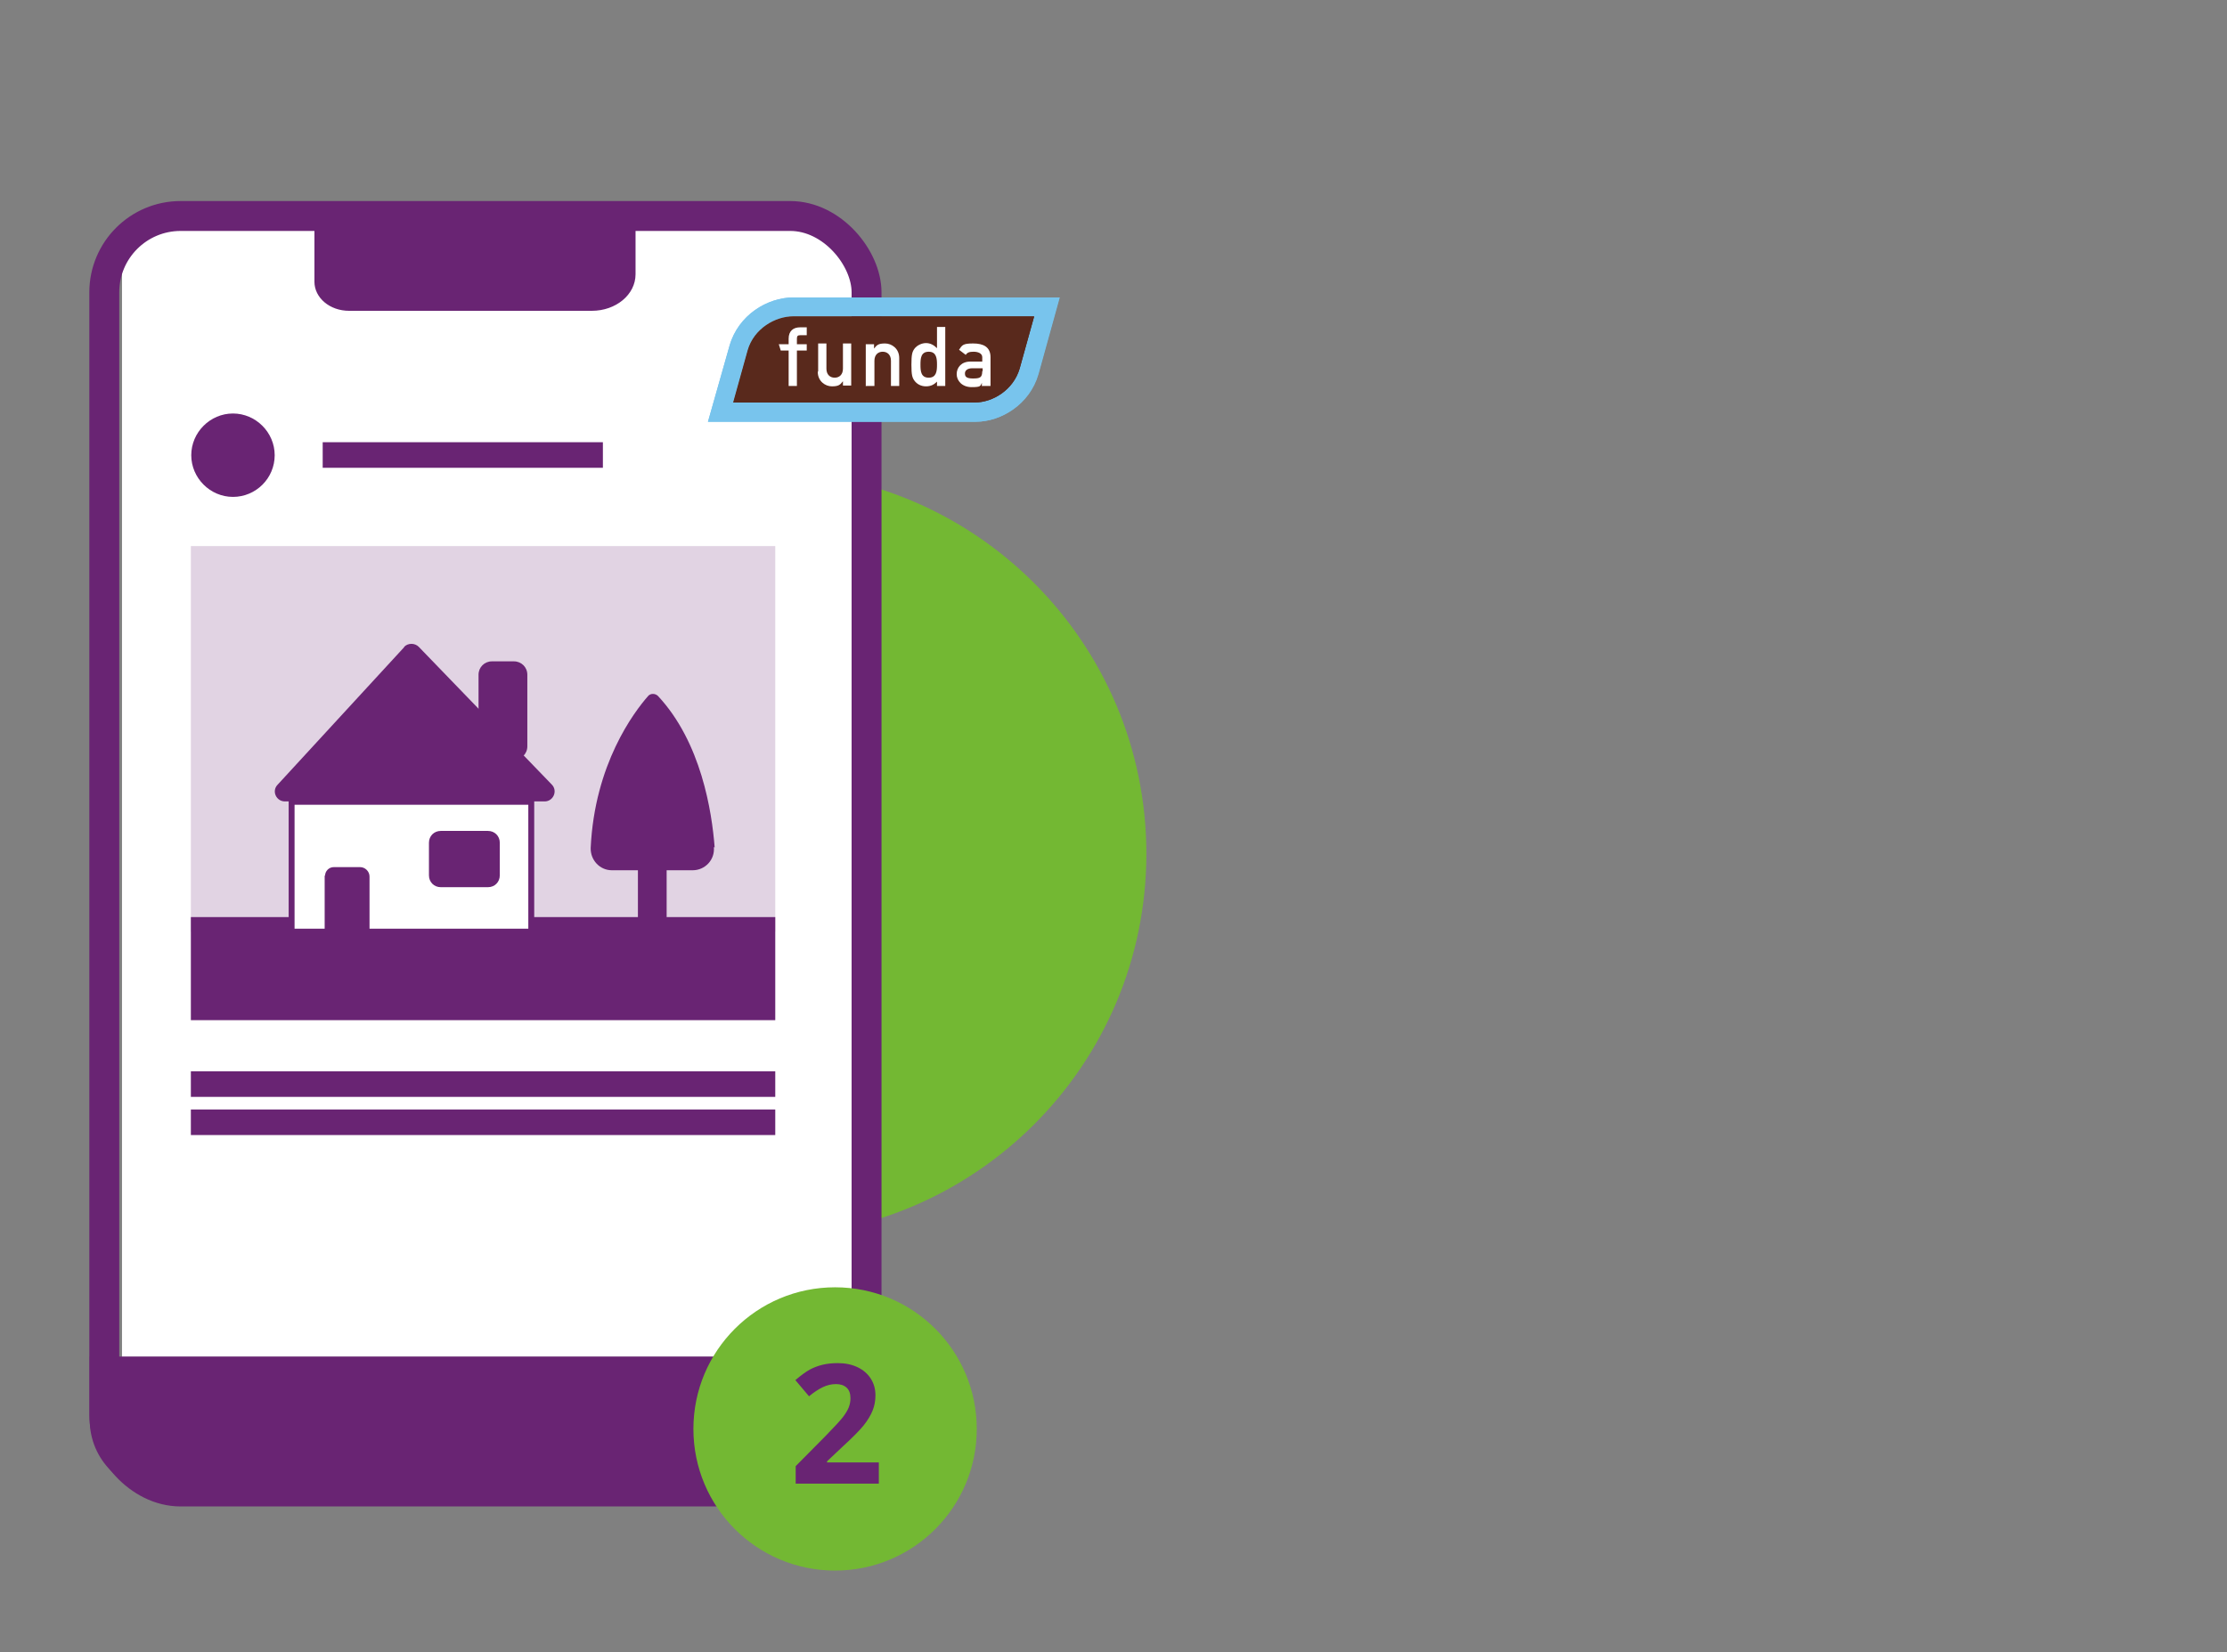
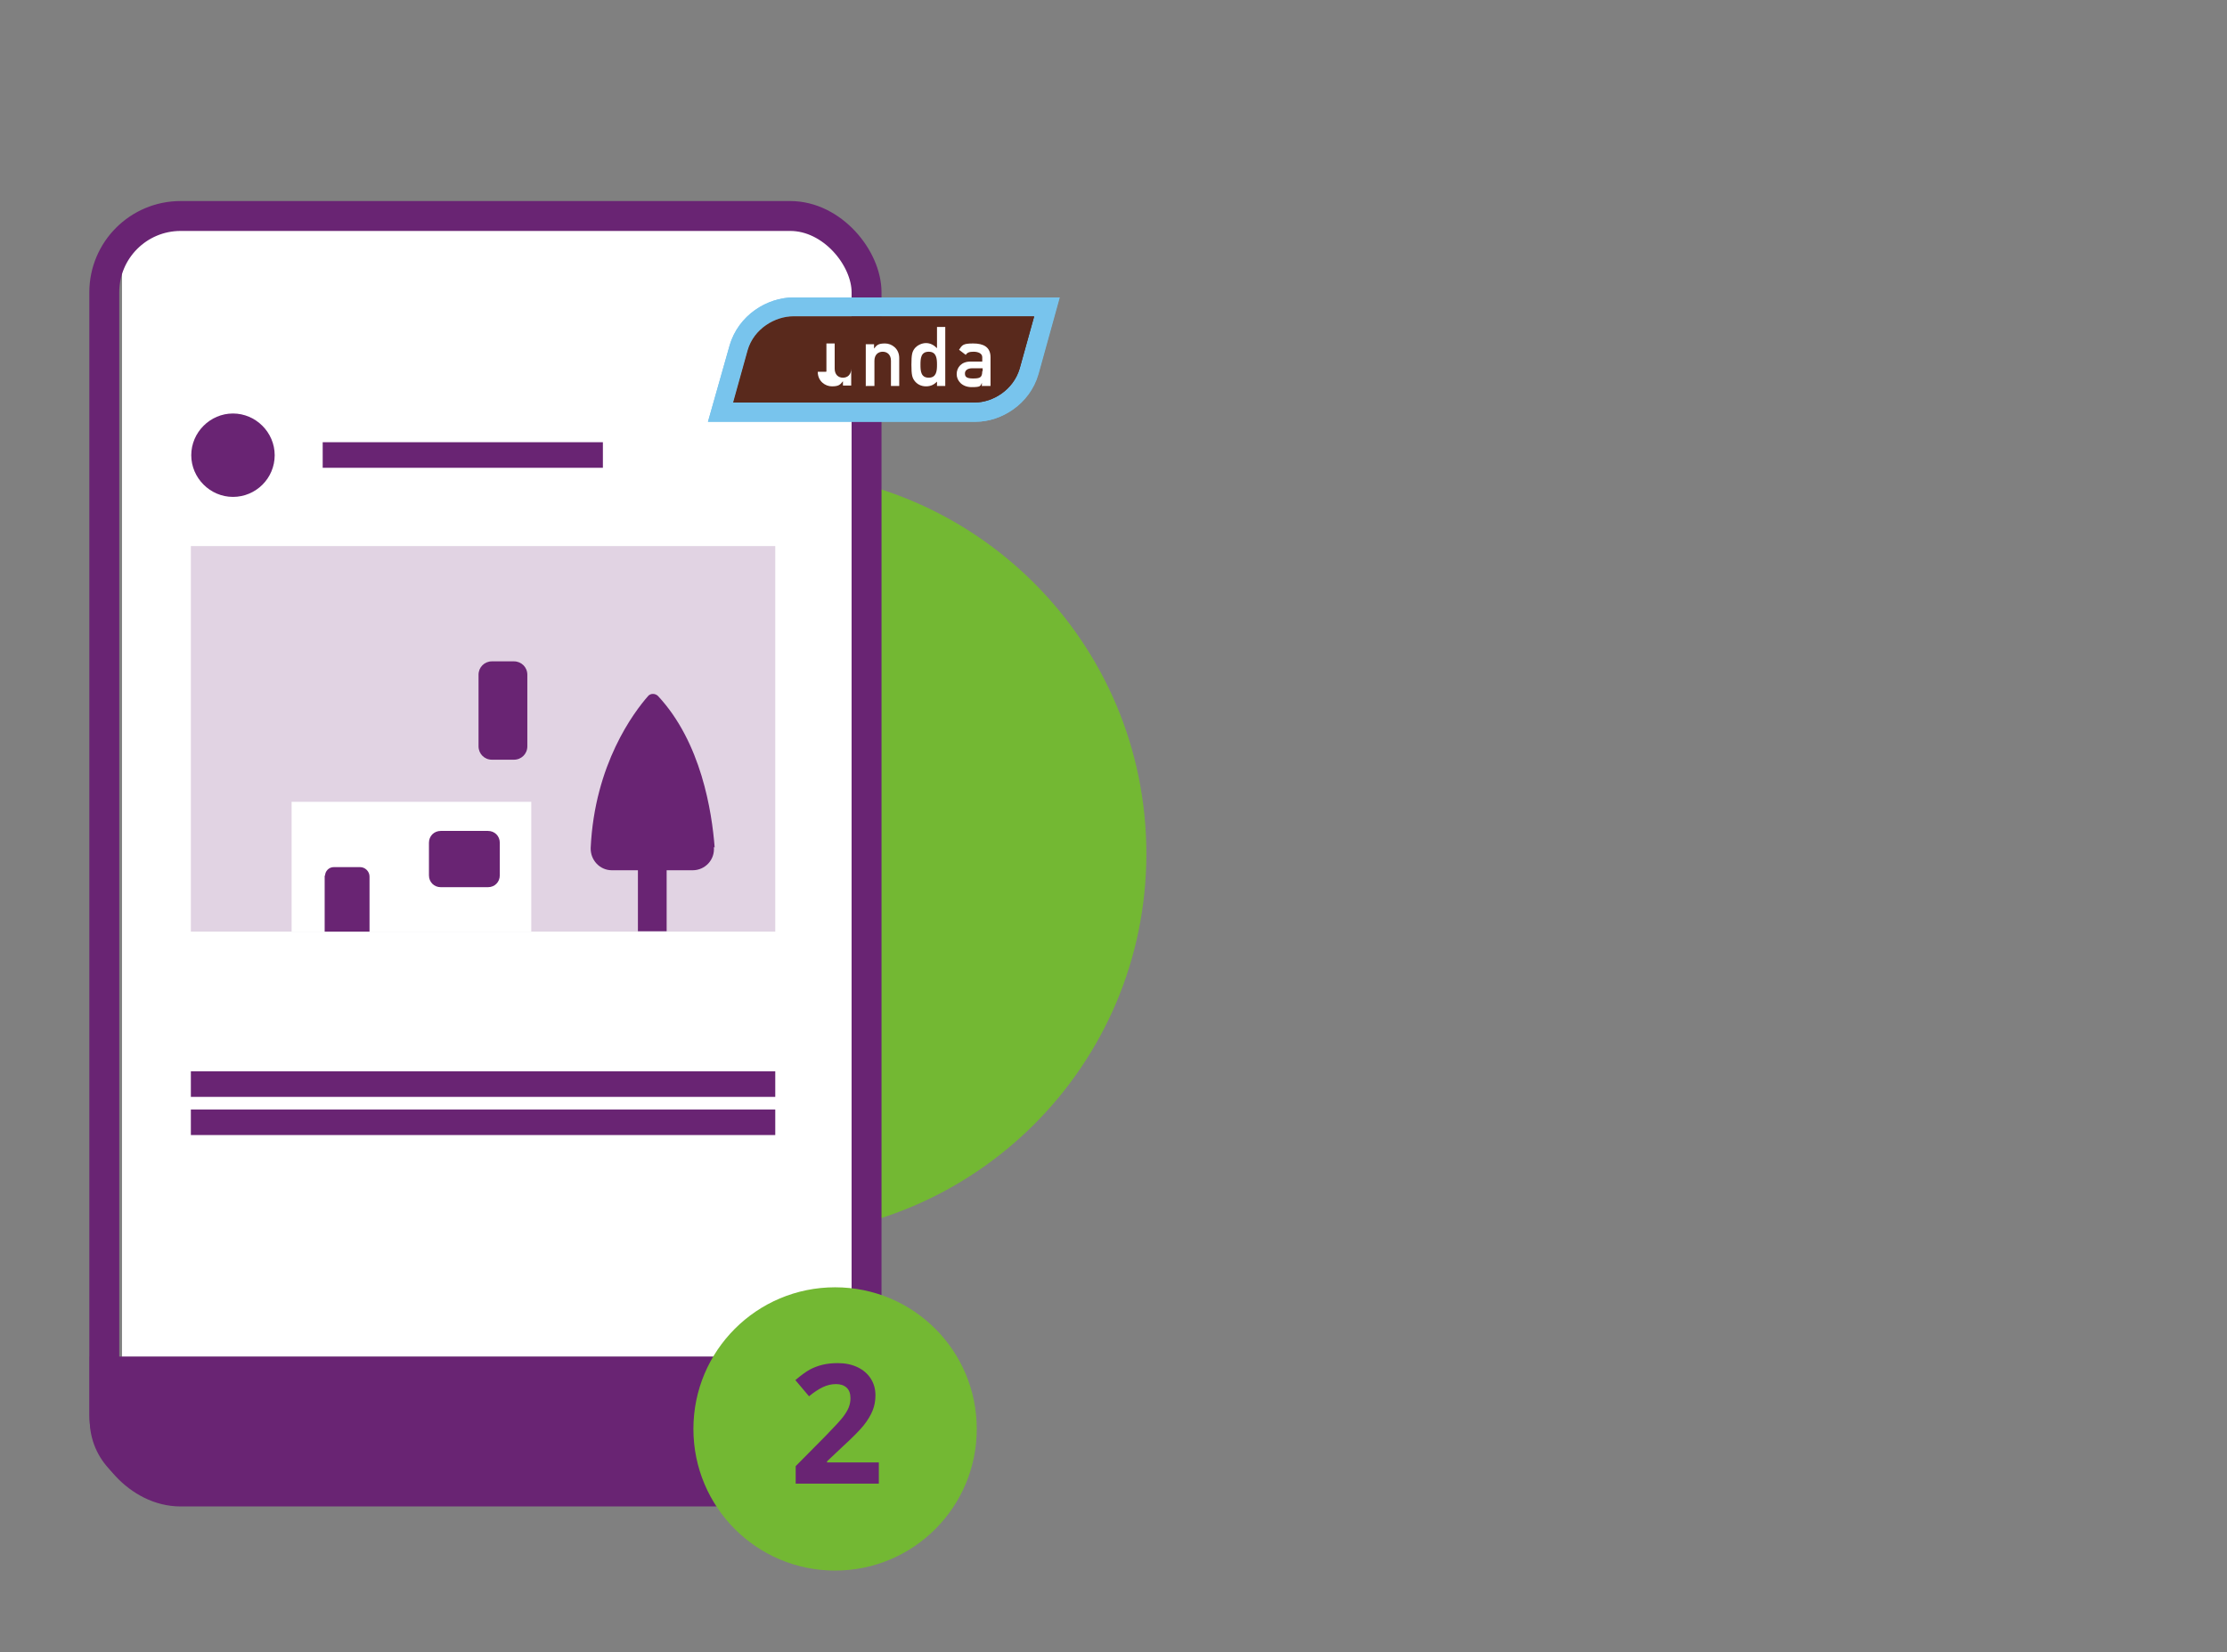
<svg xmlns="http://www.w3.org/2000/svg" id="Laag_1" data-name="Laag 1" viewBox="0 0 565.9 420">
  <rect x="0" y="0" width="565.9" height="420" fill="#808080" stroke="none" />
  <defs>
    <style>
      .cls-1, .cls-2, .cls-3 {
        fill: none;
      }

      .cls-4 {
        fill: #692473;
      }

      .cls-5 {
        fill: #59291c;
      }

      .cls-6 {
        fill: #73b833;
      }

      .cls-7 {
        isolation: isolate;
      }

      .cls-2 {
        stroke-width: 1.5px;
      }

      .cls-2, .cls-3 {
        stroke: #692473;
        stroke-miterlimit: 10;
      }

      .cls-8 {
        clip-path: url(#clippath-1);
      }

      .cls-9 {
        clip-path: url(#clippath-3);
      }

      .cls-10 {
        clip-path: url(#clippath-4);
      }

      .cls-11 {
        clip-path: url(#clippath-2);
      }

      .cls-12 {
        clip-path: url(#clippath-5);
      }

      .cls-13 {
        fill: #fff;
      }

      .cls-14 {
        fill: #e1d3e3;
      }

      .cls-15 {
        fill: #78c4ed;
      }

      .cls-16 {
        clip-path: url(#clippath);
      }

      .cls-3 {
        stroke-width: 7.6px;
      }
    </style>
    <clipPath id="clippath">
      <rect class="cls-1" y="25.3" width="291.4" height="358.6" />
    </clipPath>
    <clipPath id="clippath-1">
      <rect class="cls-1" y="25.3" width="291.4" height="358.6" />
    </clipPath>
    <clipPath id="clippath-2">
      <rect class="cls-1" y="25.3" width="291.4" height="358.6" />
    </clipPath>
    <clipPath id="clippath-3">
      <rect class="cls-1" y="25.3" width="291.4" height="358.6" />
    </clipPath>
    <clipPath id="clippath-4">
      <rect class="cls-1" y="25.3" width="291.4" height="358.6" />
    </clipPath>
    <clipPath id="clippath-5">
      <rect class="cls-1" x=".1" y="25.3" width="291.1" height="358.6" />
    </clipPath>
  </defs>
  <g class="cls-16">
    <g>
      <path class="cls-6" d="M194,314.3c53.7,0,97.3-43.6,97.3-97.3s-43.6-97.3-97.3-97.3-97.3,43.6-97.3,97.3,43.6,97.3,97.3,97.3" />
      <path class="cls-13" d="M206.4,57.2H39.9c-4.9,0-8.9,4-8.9,8.9v278.8h185.4V67.2c0-5.5-4.5-10-10-10" />
    </g>
  </g>
  <rect class="cls-14" x="48.5" y="138.8" width="148.5" height="98" />
-   <rect class="cls-4" x="48.5" y="233.1" width="148.5" height="26.2" />
  <g class="cls-8">
    <g>
      <rect class="cls-3" x="26.5" y="54.9" width="193.7" height="324.2" rx="19.4" ry="19.4" />
-       <path class="cls-4" d="M79.9,52.3v19.3c0,4.1,3.9,7.4,8.8,7.4h61.7c6.1,0,11.1-4.1,11.1-9.3v-17.4s-81.6,0-81.6,0Z" />
    </g>
  </g>
  <rect class="cls-13" x="74.1" y="203.8" width="60.9" height="33" />
-   <rect class="cls-2" x="74.1" y="203.8" width="60.9" height="33" />
  <g class="cls-11">
    <g>
-       <path class="cls-4" d="M102.7,164.5l-32.2,35c-1.5,1.6-.3,4.2,1.9,4.2h66c2.2,0,3.4-2.7,1.8-4.3l-33.8-35c-1-1-2.7-1-3.7,0" />
      <path class="cls-4" d="M82.5,222.5v14.3h11.4v-14c0-1.3-1.1-2.4-2.4-2.4h-6.7c-1.2,0-2.2,1-2.2,2.2" />
      <path class="cls-4" d="M124,225.5h-12c-1.7,0-3-1.3-3-3v-8.3c0-1.7,1.3-3,3-3h12c1.7,0,3,1.3,3,3v8.3c0,1.7-1.3,3-3,3" />
      <path class="cls-4" d="M125,168.1h5.6c1.9,0,3.4,1.5,3.4,3.4v18.2c0,1.9-1.5,3.4-3.4,3.4h-5.6c-1.9,0-3.4-1.5-3.4-3.4v-18.2c0-1.9,1.5-3.4,3.4-3.4" />
      <path class="cls-4" d="M181.6,215.4c-.7-9.1-3.4-26.7-14.4-38.5-.7-.7-1.9-.7-2.5,0-3.6,4.1-13.6,17.3-14.6,38.6-.1,3.1,2.3,5.7,5.4,5.7h6.6v15.5h7.3v-15.5h6.6c3.2,0,5.7-2.7,5.4-5.9" />
      <path class="cls-4" d="M69.8,115.7c0,5.9-4.8,10.6-10.6,10.6s-10.6-4.8-10.6-10.6,4.8-10.6,10.6-10.6,10.6,4.8,10.6,10.6" />
    </g>
  </g>
  <rect class="cls-4" x="48.5" y="272.3" width="148.5" height="6.5" />
  <rect class="cls-4" x="82" y="112.4" width="71.2" height="6.5" />
  <rect class="cls-4" x="48.5" y="282" width="148.5" height="6.5" />
  <g class="cls-9">
    <path class="cls-4" d="M204,379.1H41c-10,0-18.2-8.1-18.2-18.2v-16.1h202.3v13.1c0,11.7-9.5,21.1-21.1,21.1" />
  </g>
  <g class="cls-10">
    <g>
      <path class="cls-15" d="M247.8,102.4h-61.5c.4-1.5,3.7-13.2,3.7-13.3,1.6-5.6,7.1-8.7,11.6-8.7h61.3c-1.1,4-3.7,13.3-3.7,13.3-1.6,5.4-6.8,8.6-11.4,8.6M248,107.2c6.4,0,13.7-4.4,15.9-12.1h0l5.4-19.5h-67.6c-6.7,0-14,4.5-16.3,12.2l-5.5,19.4h68.1Z" />
      <path class="cls-5" d="M259.2,93.8s2.6-9.3,3.7-13.3h-61.3c-4.6,0-10,3.1-11.6,8.7,0,0-3.3,11.8-3.7,13.3h61.5c4.6,0,9.8-3.2,11.4-8.6" />
      <path class="cls-13" d="M200.5,98.1h2.1v-9h2.5v-1.6h-2.5v-1.4c0-.7.2-.9.9-.9h1.6v-2h-1.7c-1.7,0-2.9.9-2.9,2.9v1.4h-2.5l.5,1.6h2v9h0Z" />
      <path class="cls-13" d="M207.8,94.5c0,2.4,1.9,3.7,3.6,3.7s2.1-.4,2.8-1.3h0v1.1h2.1v-10.7h-2.1v6.4c0,1.5-.9,2.3-2.1,2.3s-2.1-.8-2.1-2.3v-6.4h-2.1v7.1l-.1.1Z" />
      <path class="cls-13" d="M220.2,98.1h2.1v-6.4c0-1.5.9-2.3,2.1-2.3s2.1.8,2.1,2.3v6.4h2.1v-7.1c0-2.4-1.9-3.7-3.6-3.7s-2.1.4-2.8,1.3h0v-1.1h-2.1v10.7l.1-.1Z" />
      <path class="cls-13" d="M236.1,89.5c2,0,2.1,1.8,2.1,3.3s-.1,3.3-2.1,3.3-2.1-1.7-2.1-3.3.1-3.3,2.1-3.3M238.2,98.1h2.1v-15h-2.1v5.5c-.8-.8-1.7-1.3-2.8-1.3s-2.3.6-2.9,1.4c-.6.8-.8,1.5-.8,4.1s.2,3.3.8,4.1c.6.8,1.6,1.4,2.9,1.4s2.1-.5,2.8-1.2v1.1-.1Z" />
      <path class="cls-13" d="M249.7,94.4c0,1.7-.6,1.9-2.4,1.9s-2-.6-2-1.3.6-1.3,1.9-1.3h2.6v.8l-.1-.1ZM249.7,98.1h2.1v-7.3c0-2.6-1.8-3.5-4.4-3.5s-2.8.4-3.6,1.6l1.7,1.3c.4-.6.9-.8,2-.8s2.2.4,2.2,1.4v1.1h-3c-2.3,0-3.5,1.5-3.5,3.2s1.4,3.3,3.8,3.3,2.2-.3,2.6-1.1h0v.9l.1-.1Z" />
    </g>
  </g>
  <g class="cls-12">
    <g>
      <path class="cls-15" d="M247.7,102.3h-61.4c.4-1.5,3.7-13.2,3.7-13.3,1.6-5.6,7-8.6,11.6-8.6h61.2c-1.1,4-3.7,13.3-3.7,13.3-1.6,5.4-6.8,8.6-11.4,8.6M247.9,107.2c6.4,0,13.6-4.4,15.9-12.1h0l5.4-19.5h-67.6c-6.7,0-14,4.5-16.2,12.2l-5.5,19.4h68Z" />
      <path class="cls-5" d="M259.1,93.7s2.6-9.3,3.7-13.3h-61.2c-4.6,0-10,3.1-11.6,8.6,0,0-3.3,11.8-3.7,13.3h61.4c4.6,0,9.8-3.2,11.4-8.6" />
-       <path class="cls-13" d="M200.4,98.1h2.1v-9h2.5v-1.6h-2.5v-1.4c0-.7.2-.9.9-.9h1.6v-2h-1.7c-1.7,0-2.9.9-2.9,2.9v1.4h-2.5l.5,1.6h2v9h0Z" />
-       <path class="cls-13" d="M207.8,94.5c0,2.4,1.9,3.7,3.6,3.7s2.1-.4,2.8-1.3h0v1.1h2.1v-10.7h-2.1v6.4c0,1.5-.9,2.3-2.1,2.3s-2.1-.8-2.1-2.3v-6.4h-2.1v7.1l-.1.1Z" />
+       <path class="cls-13" d="M207.8,94.5c0,2.4,1.9,3.7,3.6,3.7s2.1-.4,2.8-1.3h0v1.1h2.1v-10.7v6.4c0,1.5-.9,2.3-2.1,2.3s-2.1-.8-2.1-2.3v-6.4h-2.1v7.1l-.1.1Z" />
      <path class="cls-13" d="M220.1,98.1h2.1v-6.4c0-1.5.9-2.3,2.1-2.3s2.1.8,2.1,2.3v6.4h2.1v-7.1c0-2.4-1.9-3.7-3.6-3.7s-2.1.4-2.8,1.3h0v-1.1h-2.1v10.7l.1-.1Z" />
      <path class="cls-13" d="M236,89.4c2,0,2.1,1.8,2.1,3.3s-.1,3.3-2.1,3.3-2.1-1.7-2.1-3.3.1-3.3,2.1-3.3M238.1,98.1h2.1v-15h-2.1v5.4c-.8-.8-1.7-1.3-2.8-1.3s-2.3.6-2.9,1.4c-.6.8-.8,1.5-.8,4.1s.2,3.3.8,4.1c.6.8,1.6,1.4,2.9,1.4s2.1-.5,2.8-1.2v1.1Z" />
      <path class="cls-13" d="M249.6,94.3c0,1.7-.6,1.9-2.4,1.9s-2-.6-2-1.3.6-1.3,1.9-1.3h2.6v.8l-.1-.1ZM249.6,98.1h2.1v-7.3c0-2.6-1.8-3.5-4.4-3.5s-2.8.4-3.6,1.6l1.7,1.3c.4-.6.9-.8,2-.8s2.2.4,2.2,1.4v1.1h-3c-2.3,0-3.5,1.5-3.5,3.2s1.4,3.3,3.8,3.3,2.2-.3,2.6-1.1h0v.9l.1-.1Z" />
    </g>
  </g>
  <rect class="cls-1" x="21.9" width="544" height="420" />
  <path class="cls-6" d="M212.2,399.2c19.9,0,36-16.1,36-36s-16.1-36-36-36-36,16.1-36,36,16.1,36,36,36" />
  <g class="cls-7">
    <g class="cls-7">
      <g class="cls-7">
        <g class="cls-7">
          <path class="cls-4" d="M223.3,377.1h-21.11v-4.44l7.58-7.66c2.24-2.3,3.71-3.89,4.4-4.78.69-.89,1.18-1.71,1.49-2.47.3-.76.45-1.54.45-2.35,0-1.21-.33-2.11-1-2.71s-1.56-.89-2.67-.89c-1.17,0-2.31.27-3.41.81-1.1.54-2.25,1.3-3.45,2.29l-3.47-4.11c1.49-1.27,2.72-2.16,3.7-2.69.98-.52,2.04-.93,3.2-1.21,1.16-.28,2.45-.42,3.88-.42,1.89,0,3.55.34,5,1.03s2.57,1.65,3.37,2.89c.8,1.24,1.2,2.66,1.2,4.25,0,1.39-.24,2.7-.73,3.91s-1.25,2.47-2.27,3.75c-1.03,1.28-2.83,3.1-5.42,5.47l-3.88,3.66v.29h13.16v5.37Z" />
        </g>
      </g>
    </g>
  </g>
</svg>